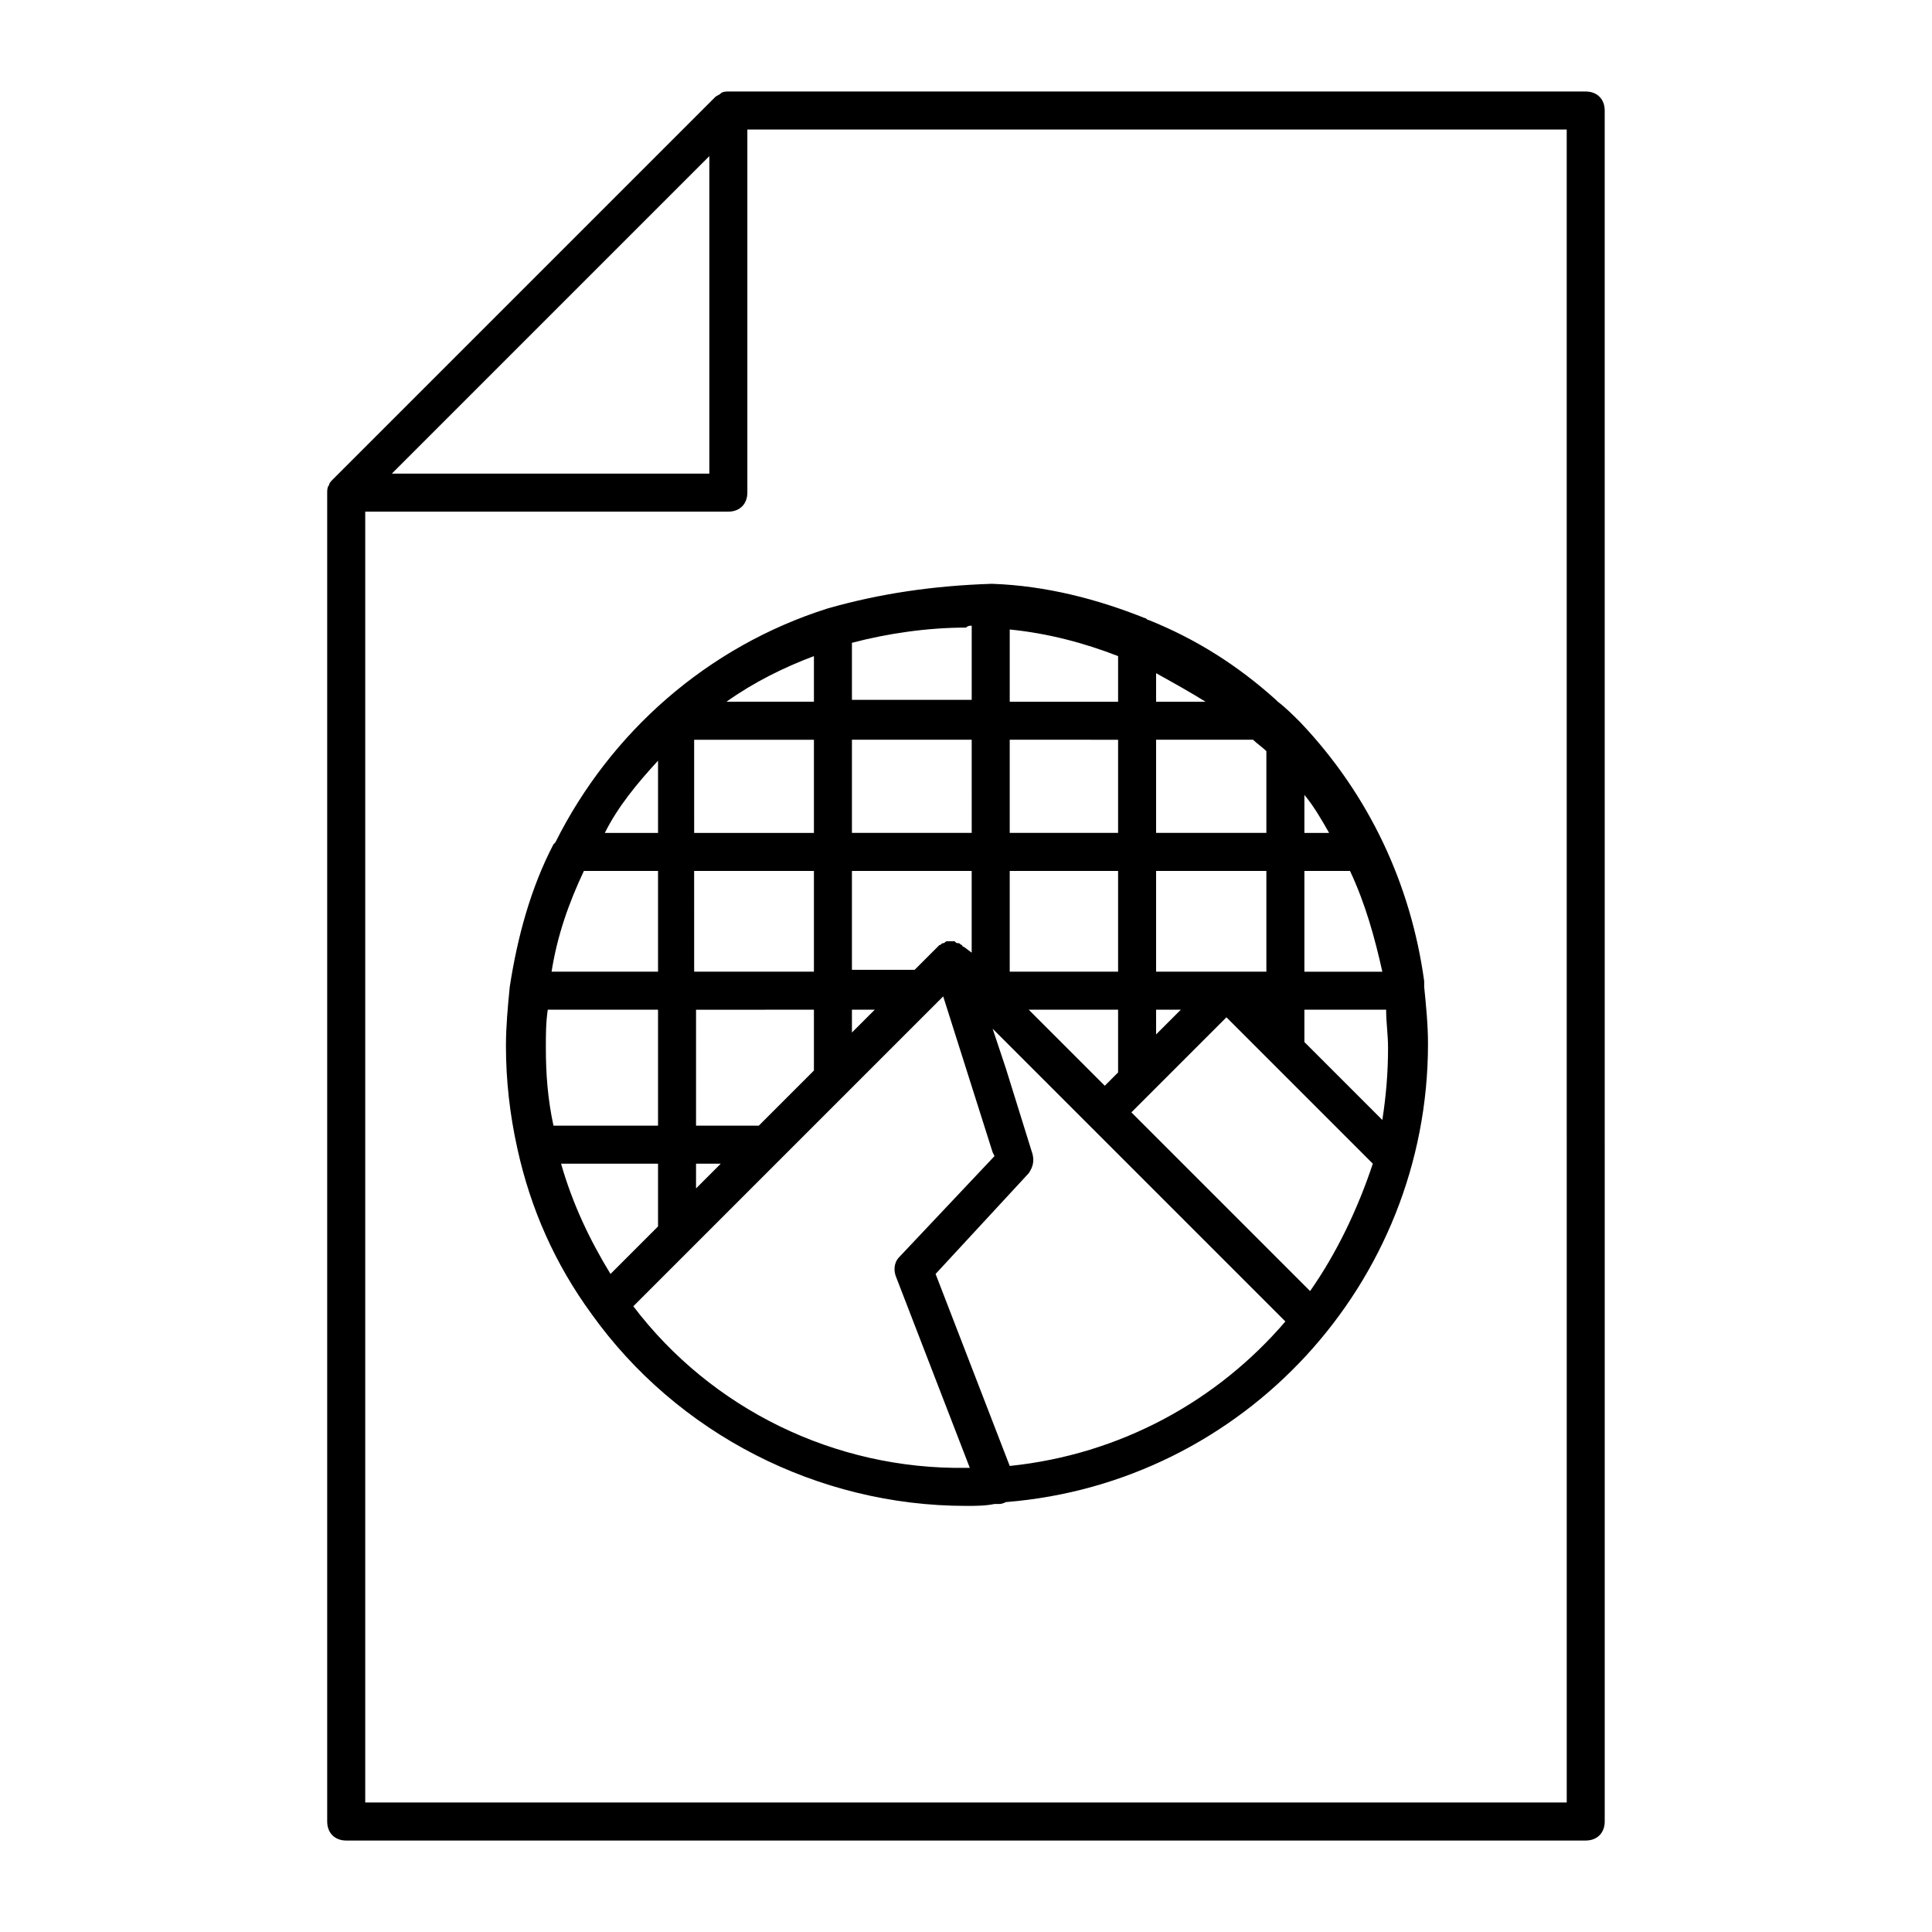
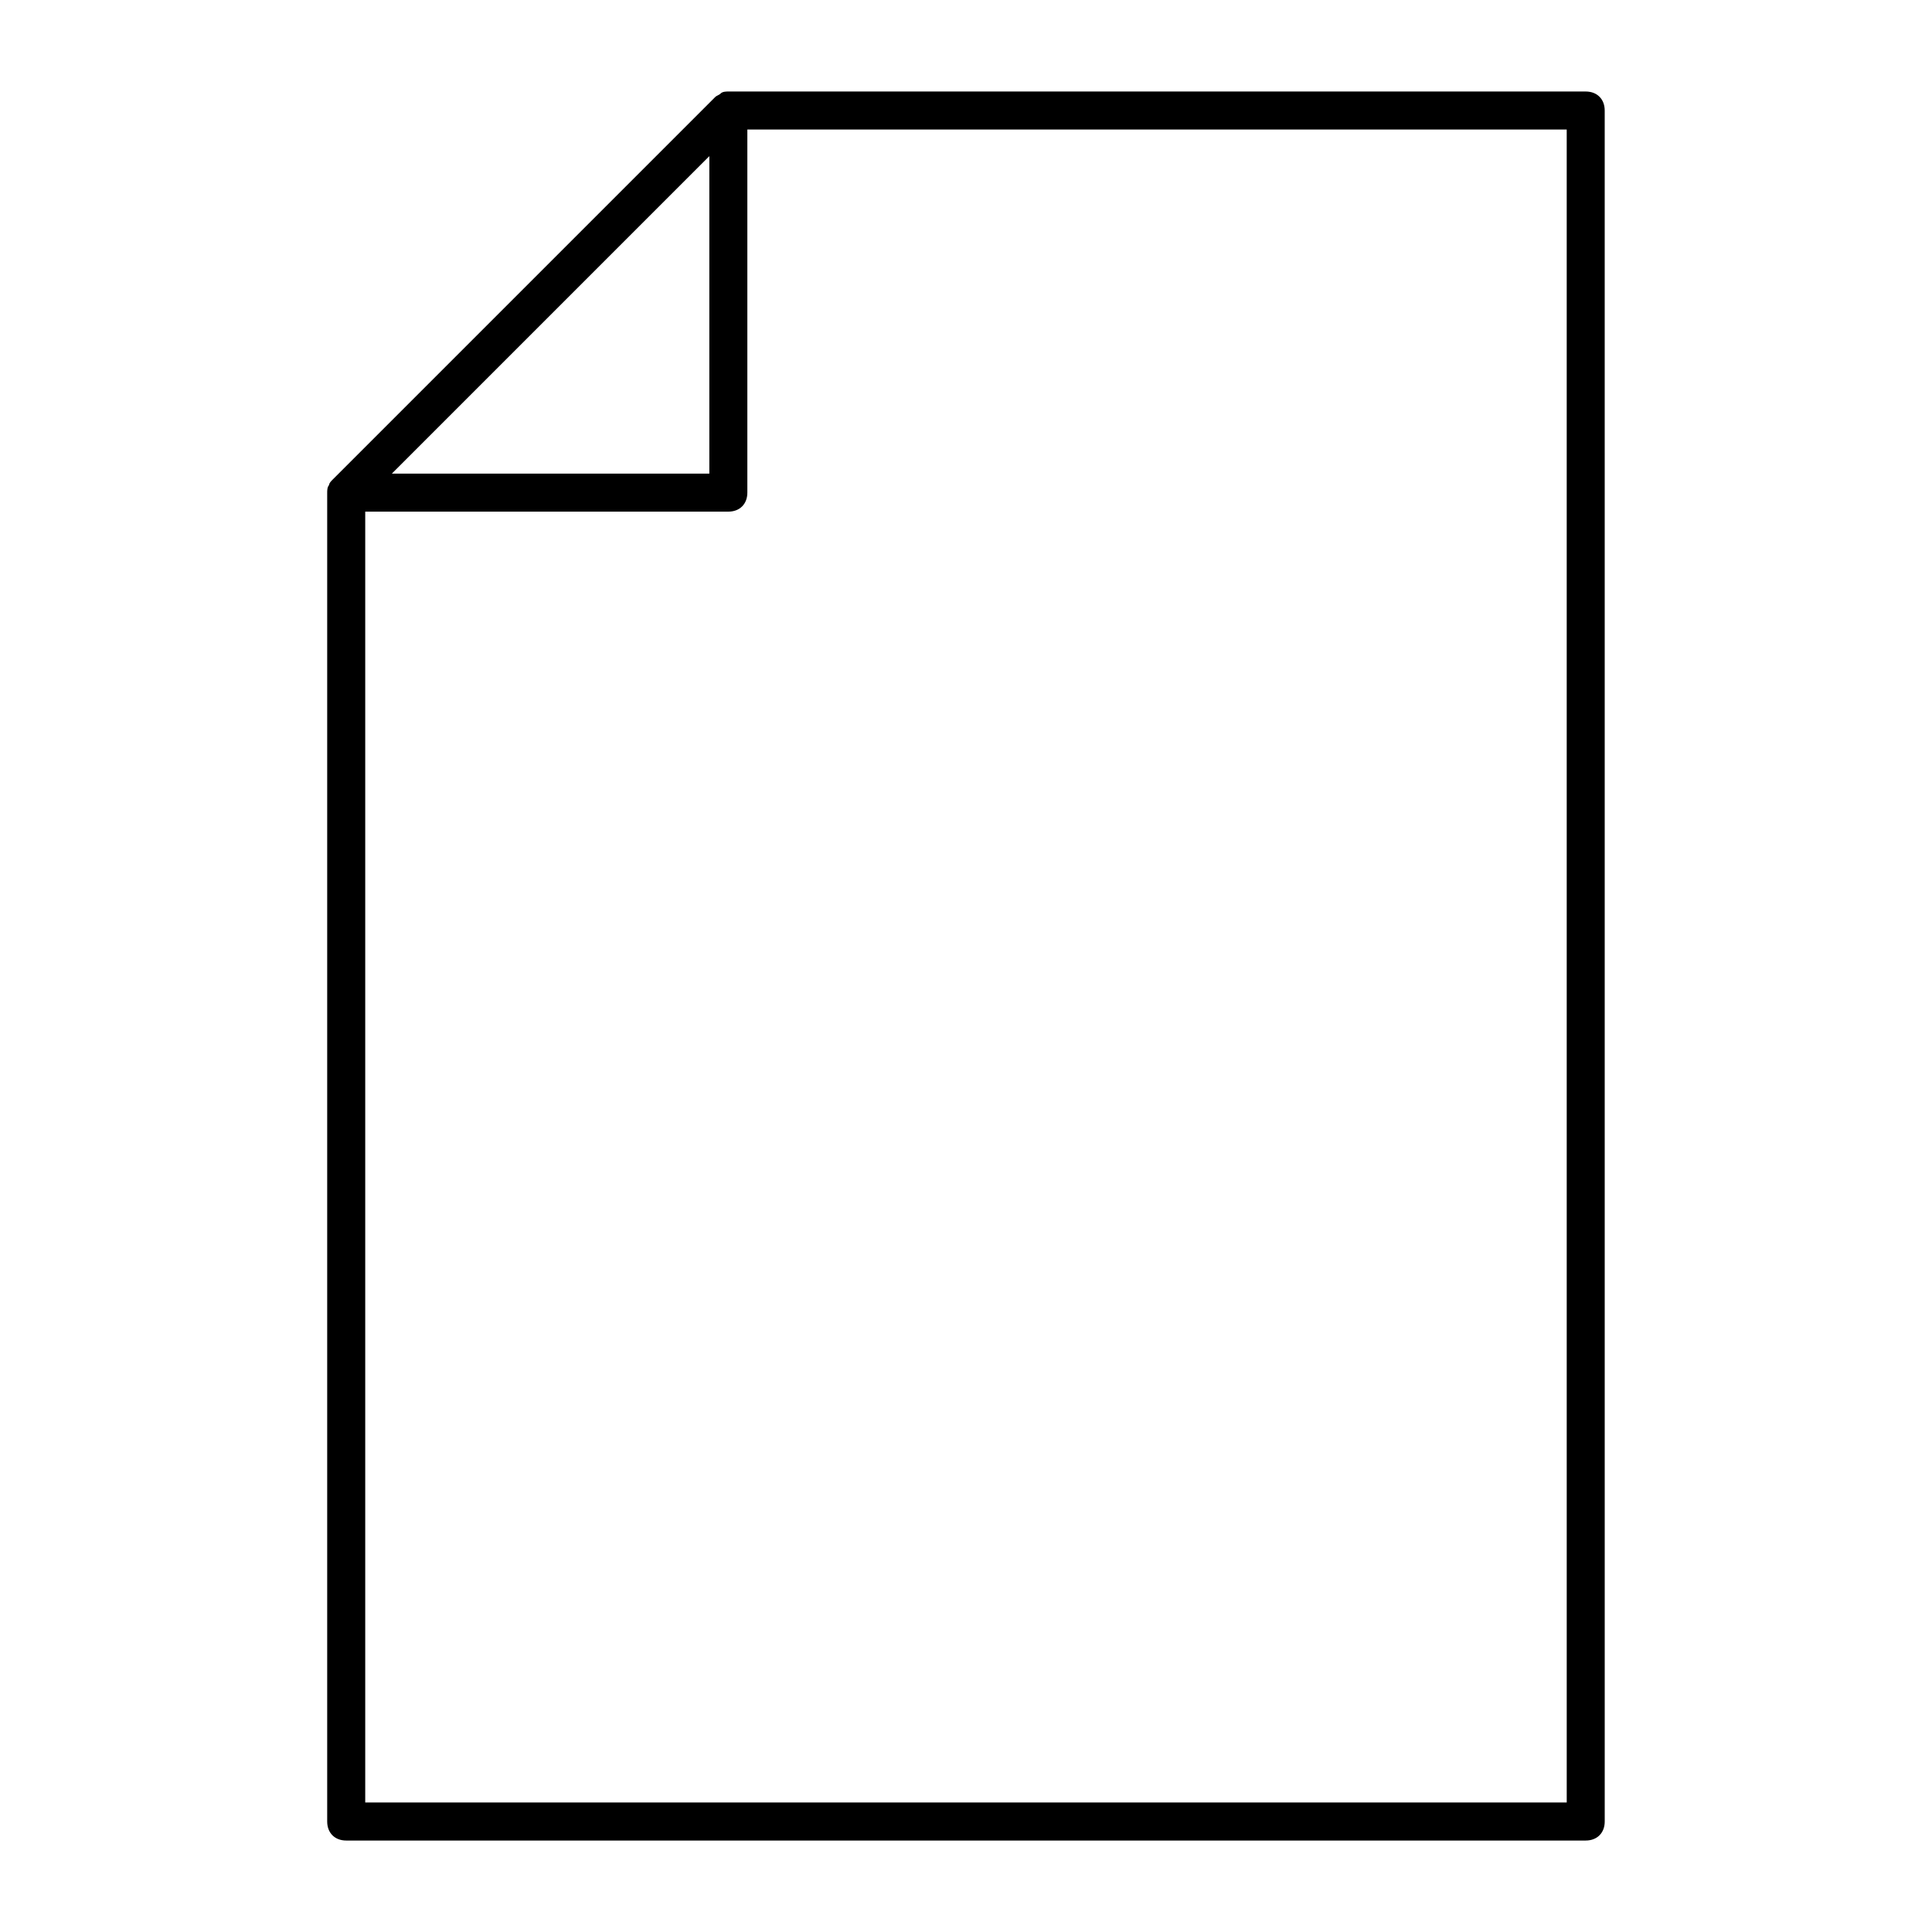
<svg xmlns="http://www.w3.org/2000/svg" fill="#000000" width="800px" height="800px" version="1.1" viewBox="144 144 512 512">
  <g>
    <path d="m564.24 168.25h-227.22c-0.504 0-1.512 0-2.016 0.504-0.504 0.504-1.008 0.504-1.512 1.008l-101.27 101.27c-0.504 0.504-1.008 1.008-1.008 1.512-0.504 0.504-0.504 1.512-0.504 2.016v352.16c0 3.023 2.016 5.039 5.039 5.039h328.48c3.023 0 5.039-2.016 5.039-5.039l-0.004-453.43c0-3.023-2.016-5.039-5.035-5.039zm-232.26 17.129v84.137h-84.137zm227.22 436.3h-318.41v-342.09h96.227c3.023 0 5.039-2.016 5.039-5.039v-96.227h217.14z" />
-     <path d="m363.22 305.28c-31.738 10.078-57.434 32.746-72.043 61.969l-0.504 0.504c-6.047 11.586-9.574 24.688-11.586 37.785-0.504 5.039-1.008 10.578-1.008 15.617 0 9.07 1.008 18.137 3.023 27.207 3.527 16.121 10.078 30.73 19.648 43.832 22.672 31.738 59.953 50.883 99.25 50.883 2.519 0 5.039 0 7.559-0.504h1.008c0.504 0 1.008 0 2.016-0.504 62.977-5.039 111.85-57.938 111.85-121.42 0-5.039-0.504-10.078-1.008-15.113v-0.504-1.008c-3.527-25.695-14.609-49.375-32.746-68.52-2.016-2.016-4.031-4.031-6.047-5.543l-0.504-0.504c-10.078-9.07-21.16-16.121-33.754-21.16-0.504 0-0.504-0.504-1.008-0.504-12.594-5.039-26.199-8.566-40.305-9.07h-0.504c-15.121 0.512-29.227 2.523-43.336 6.555zm38.293 4.535v19.648h-31.742v-15.113c9.574-2.519 20.152-4.031 30.23-4.031 0.504-0.504 1.008-0.504 1.512-0.504zm89.676 176.33-47.359-47.359 25.191-25.191 38.793 38.793c-4.027 12.094-9.57 23.684-16.625 33.758zm-185.4-4.531c-5.543-9.07-10.078-18.641-13.098-29.223h25.695v16.625zm-7.051-106.81h19.648v26.703h-28.215c1.512-9.574 4.535-18.141 8.566-26.703zm60.961-44.84h-23.176c7.055-5.039 15.113-9.07 23.176-12.09zm-31.238 10.078h31.238v24.684h-31.738l-0.004-24.684zm140.56 61.465h-18.641v-26.703h29.223v26.703zm-12.09 10.074-6.551 6.551v-6.551zm-61.465-18.137h-0.504c-0.504 0-0.504 0.504-1.008 0.504s-0.504 0.504-1.008 0.504l-6.551 6.551h-16.625v-26.199h31.738v21.664l-2.012-1.512s-0.504 0-0.504-0.504c-0.504 0-0.504-0.504-1.008-0.504s-0.504 0-1.008-0.504h-1.008-0.504zm-25.695 24.184v-6.047h6.047zm41.816-42.824h28.719v26.703h-28.719zm38.793-10.078v-24.688h25.695c1.008 1.008 2.519 2.016 3.527 3.023v21.664zm-10.074 0h-28.719v-24.688l28.719 0.004zm-38.793 0h-31.742v-24.688h31.738zm-41.816 10.078v26.703h-31.738l-0.004-26.703zm-41.312 36.777v30.73h-27.711c-1.512-7.055-2.016-13.602-2.016-20.656 0-3.527 0-6.551 0.504-10.078zm10.074 40.809h6.551l-6.551 6.551zm16.625-10.074h-16.625v-30.73l31.238-0.004v16.121zm95.223-30.734v16.625l-3.527 3.527-20.152-20.152zm71.539 10.078c0 6.551-0.504 12.594-1.512 19.145l-20.656-20.656v-8.566h21.664c0 3.527 0.504 6.551 0.504 10.078zm-22.168-20.152v-26.703h12.09c4.031 8.566 6.551 17.633 8.566 26.703zm0-36.781v-10.078c2.519 3.023 4.535 6.551 6.551 10.078zm-39.297-34.762v-7.559c4.535 2.519 9.07 5.039 13.098 7.559zm-10.074 0h-28.719v-19.145c10.078 1.008 19.648 3.527 28.719 7.055zm-121.92 15.617v19.145h-14.105c3.523-7.051 8.562-13.098 14.105-19.145zm-6.551 144.59 82.121-82.121 13.098 41.312 0.504 1.008-25.191 26.703c-1.512 1.512-1.512 3.527-1.008 5.039l19.648 50.883h-1.008c-34.762 0.504-67.508-15.617-88.164-42.824zm99.754 42.32-19.648-50.883 24.688-26.703c1.008-1.512 1.512-3.023 1.008-5.039l-7.055-22.672-3.527-10.578 77.586 77.586c-18.137 21.16-43.828 35.266-73.051 38.289z" />
  </g>
</svg>